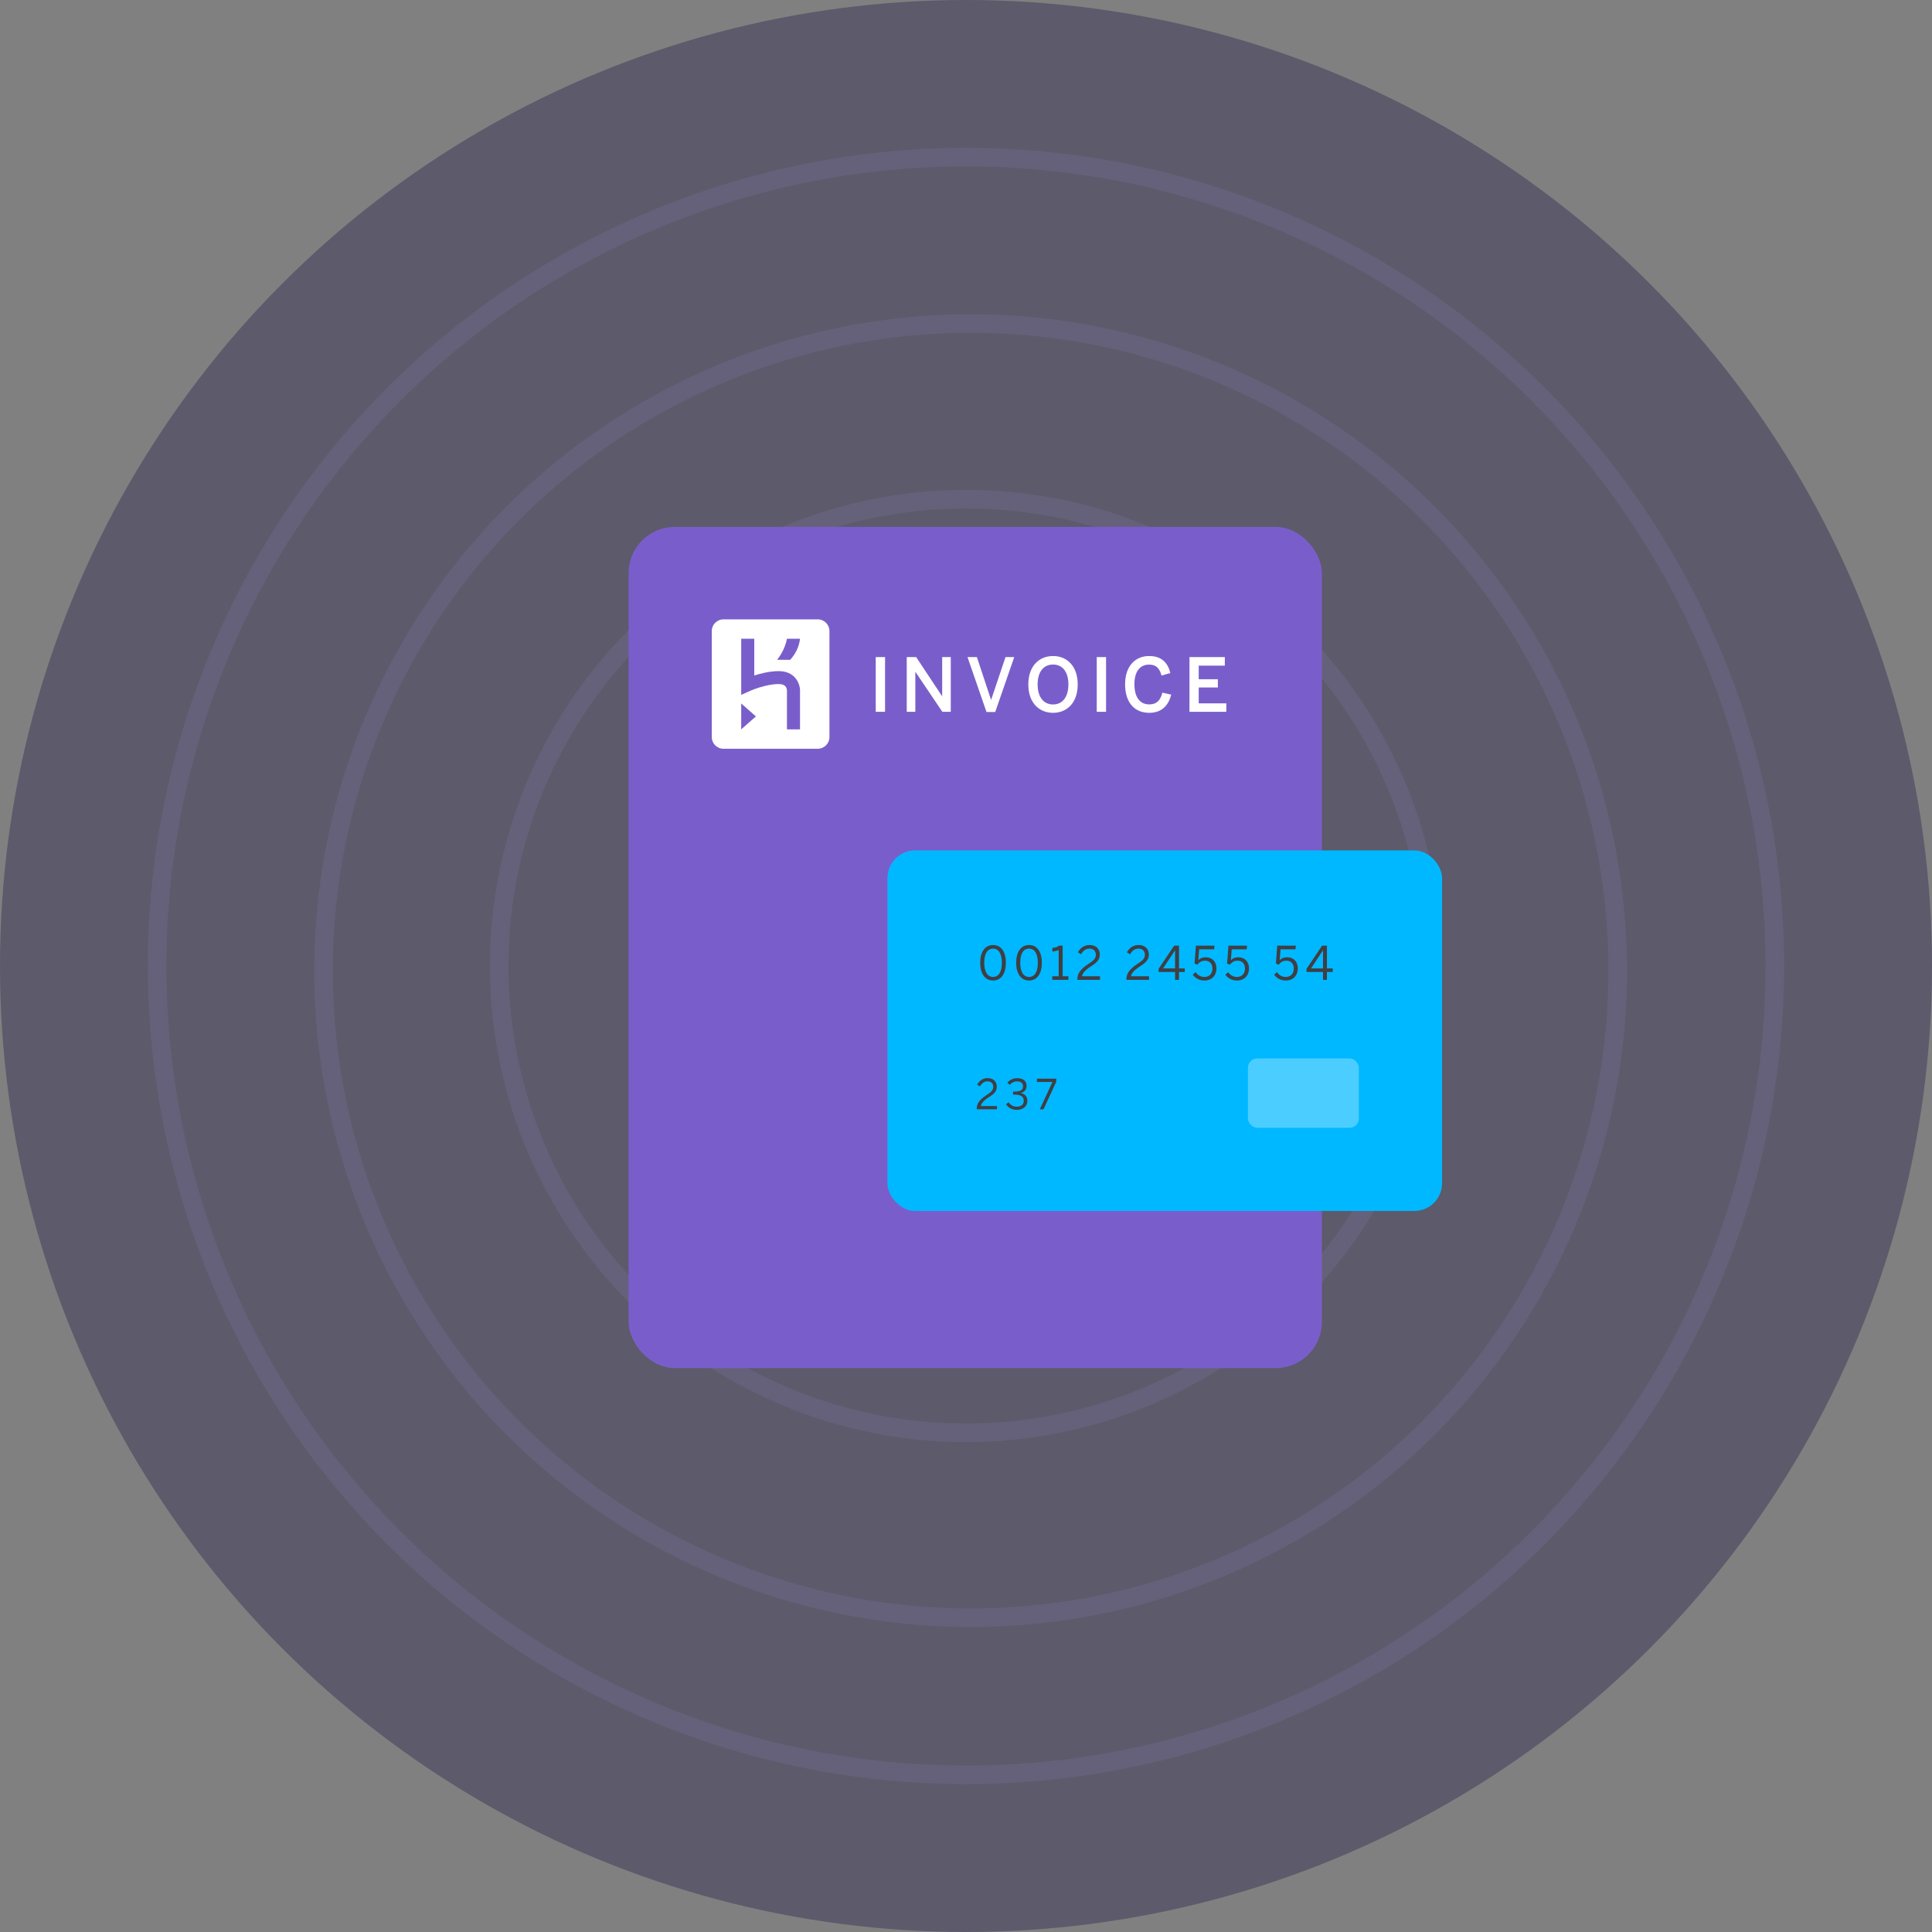
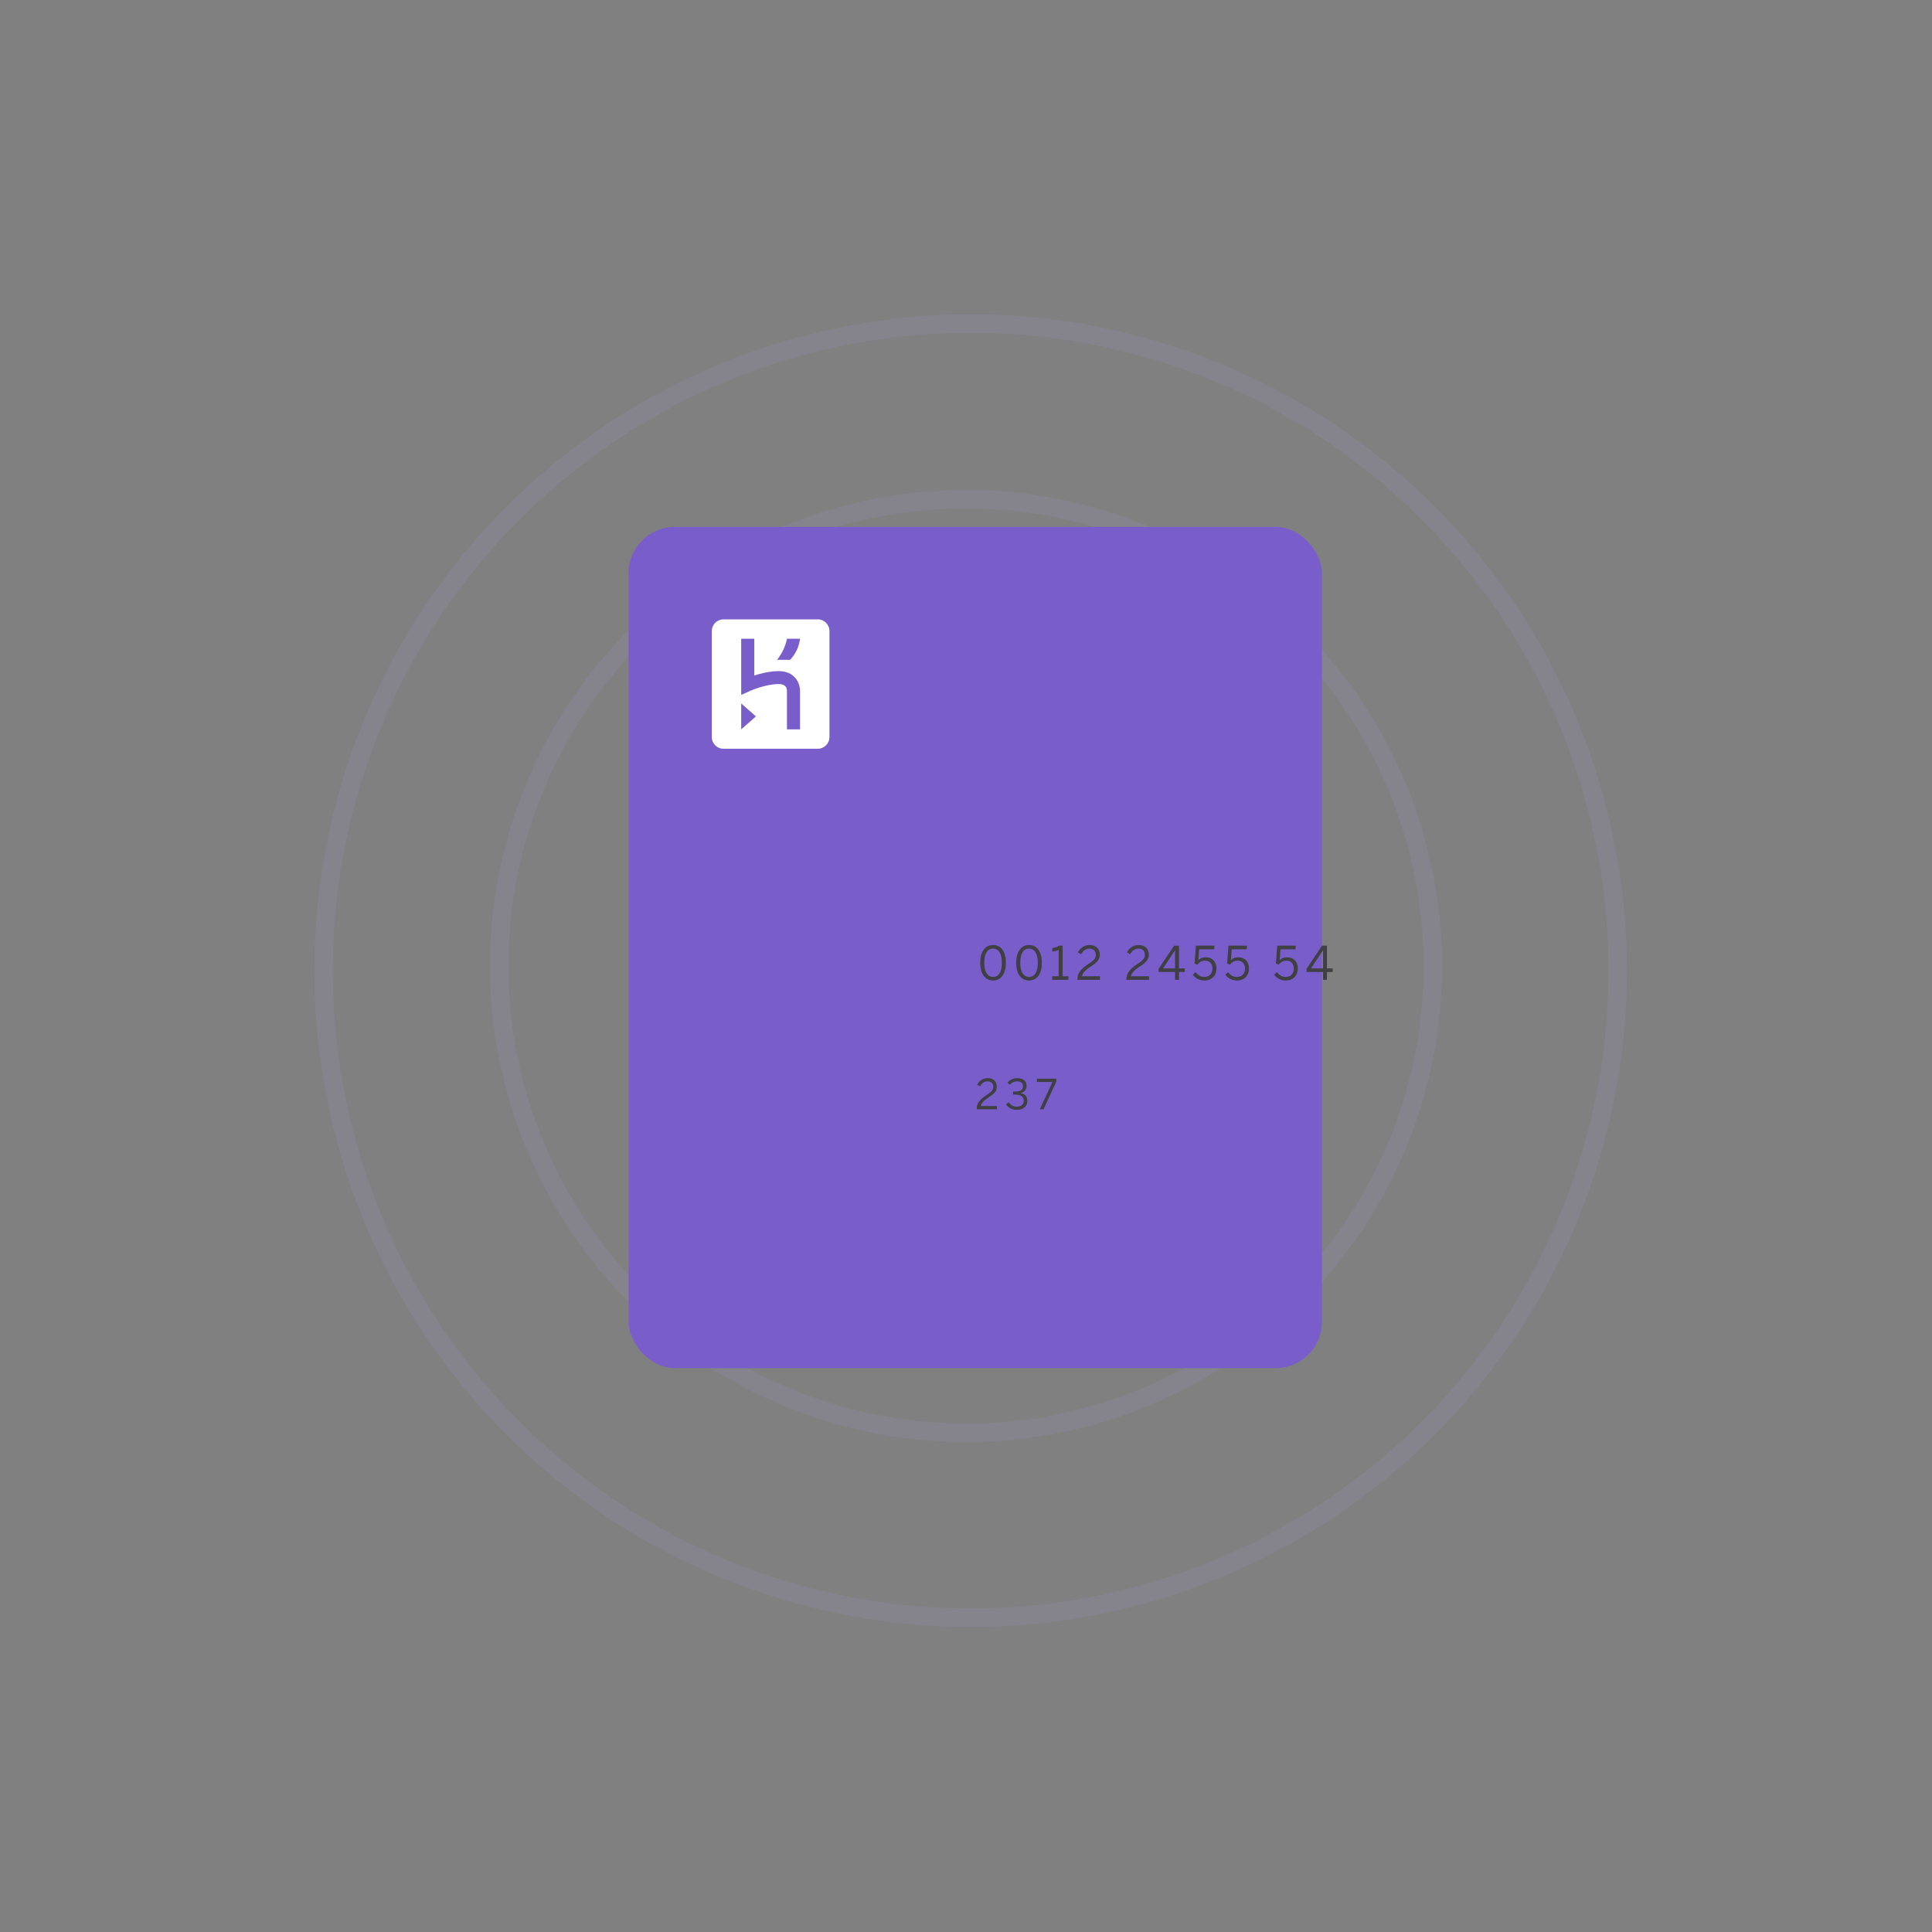
<svg xmlns="http://www.w3.org/2000/svg" width="209px" height="209px" viewBox="0 0 209 209" version="1.1">
  <rect x="0" y="0" width="209" height="209" fill="#808080" stroke="none" />
  <title>bill</title>
  <desc>Created with Sketch.</desc>
  <defs />
  <g id="Page-1" stroke="none" stroke-width="1" fill="none" fill-rule="evenodd">
    <g id="www-teams" transform="translate(-432, -1873)">
      <g id="_bill" transform="translate(-5, 1738)">
        <g id="billing" transform="translate(426, 135)">
          <g id="bill" transform="translate(11, 0)">
            <g id="Group-17">
-               <circle id="Oval-8" fill-opacity="0.356" fill="#211746" cx="104.5" cy="104.5" r="104.5" />
-               <circle id="Oval-8-Copy" stroke="#B4A6FB" stroke-width="2" opacity="0.1" cx="104.5" cy="104.5" r="87.5" />
              <circle id="Oval-8-Copy-2" stroke="#B4A6FB" stroke-width="2" opacity="0.1" cx="105" cy="105" r="70" />
              <circle id="Oval-8-Copy-3" stroke="#B4A6FB" stroke-width="2" opacity="0.1" cx="104.5" cy="104.5" r="50.5" />
            </g>
            <g id="invoice" transform="translate(68, 57)">
              <rect id="Rectangle-32" fill="#795ECB" x="0" y="0" width="75" height="91" rx="5" />
-               <path d="M26.736,20 L27.744,20 L27.744,14.08 L26.736,14.08 L26.736,20 Z M30.091,20 L31.019,20 L31.019,15.688 L31.035,15.688 L33.939,20 L34.851,20 L34.851,14.08 L33.923,14.08 L33.923,18.304 L33.907,18.304 L31.107,14.08 L30.091,14.08 L30.091,20 Z M38.718,20.024 L39.662,20.024 L41.718,14.08 L40.774,14.08 L39.222,18.696 L39.206,18.696 L37.678,14.08 L36.662,14.08 L38.718,20.024 Z M45.921,20.112 C47.417,20.112 48.585,19.032 48.585,17.04 C48.585,15.048 47.417,13.968 45.921,13.968 C44.417,13.968 43.241,15.048 43.241,17.04 C43.241,19.032 44.417,20.112 45.921,20.112 L45.921,20.112 Z M45.921,19.208 C44.913,19.208 44.249,18.432 44.249,17.04 C44.249,15.648 44.913,14.888 45.921,14.888 C46.913,14.888 47.577,15.648 47.577,17.04 C47.577,18.432 46.913,19.208 45.921,19.208 L45.921,19.208 Z M50.644,20 L51.652,20 L51.652,14.08 L50.644,14.08 L50.644,20 Z M56.311,20.112 C57.679,20.112 58.407,19.32 58.695,18.144 L57.743,17.928 C57.519,18.816 57.087,19.2 56.319,19.2 C55.319,19.2 54.719,18.424 54.719,17.016 C54.719,15.672 55.303,14.896 56.303,14.896 C57.087,14.896 57.431,15.296 57.655,16.08 L58.607,15.808 C58.343,14.728 57.687,13.968 56.311,13.968 C54.823,13.968 53.711,15.04 53.711,17.024 C53.711,19.064 54.791,20.112 56.311,20.112 L56.311,20.112 Z M60.675,20 L64.659,20 L64.659,19.088 L61.675,19.088 L61.675,17.368 L63.747,17.368 L63.747,16.48 L61.675,16.48 L61.675,15.008 L64.499,15.008 L64.499,14.08 L60.675,14.08 L60.675,20 Z" id="INVOICE" fill="#FFFFFF" />
              <path d="M20.455,10 L10.273,10 C9.57,10 9,10.564 9,11.26 L9,22.74 C9,23.436 9.57,24 10.273,24 L20.455,24 C21.157,24 21.727,23.436 21.727,22.74 L21.727,11.26 C21.727,10.564 21.157,10 20.455,10 Z M12.182,21.9 L12.182,19.1 L13.773,20.5 L12.182,21.9 Z M17.131,21.9 L17.131,17.719 C17.124,17.393 16.965,17 16.247,17 C14.81,17 13.197,17.716 13.181,17.723 L12.182,18.171 L12.182,12.1 L13.596,12.1 L13.596,16.074 C14.302,15.847 15.289,15.6 16.247,15.6 C17.122,15.6 17.645,15.94 17.93,16.226 C18.538,16.835 18.546,17.61 18.545,17.7 L18.545,21.9 L17.131,21.9 Z M17.485,14.375 L16.071,14.375 C16.626,13.653 16.975,12.893 17.131,12.1 L18.545,12.1 C18.45,12.895 18.124,13.658 17.485,14.375 Z" id="Combined-Shape" fill="#FFFFFF" />
            </g>
            <g id="cc-generic" transform="translate(96, 92)">
-               <rect id="Card" fill="#00B8FF" x="0" y="0" width="60" height="39" rx="3" />
              <g id="Group" transform="translate(8.775, 10)">
                <path d="M2.655,4.07 C3.545,4.07 4.04,3.305 4.04,2.15 C4.04,0.995 3.545,0.23 2.655,0.23 C1.77,0.23 1.26,0.995 1.26,2.15 C1.26,3.305 1.77,4.07 2.655,4.07 L2.655,4.07 Z M2.655,3.685 C2.07,3.685 1.7,3.155 1.7,2.15 C1.7,1.145 2.05,0.62 2.655,0.62 C3.235,0.62 3.605,1.145 3.605,2.15 C3.605,3.155 3.25,3.685 2.655,3.685 L2.655,3.685 Z M6.547,4.07 C7.437,4.07 7.932,3.305 7.932,2.15 C7.932,0.995 7.437,0.23 6.547,0.23 C5.662,0.23 5.152,0.995 5.152,2.15 C5.152,3.305 5.662,4.07 6.547,4.07 L6.547,4.07 Z M6.547,3.685 C5.962,3.685 5.592,3.155 5.592,2.15 C5.592,1.145 5.942,0.62 6.547,0.62 C7.127,0.62 7.497,1.145 7.497,2.15 C7.497,3.155 7.142,3.685 6.547,3.685 L6.547,3.685 Z M9.054,4 L10.799,4 L10.799,3.61 L10.179,3.61 L10.179,0.3 L9.769,0.3 C9.604,0.455 9.349,0.53 9.064,0.54 L9.064,0.93 C9.279,0.93 9.569,0.855 9.749,0.76 L9.749,3.61 L9.054,3.61 L9.054,4 Z M11.776,4 L14.221,4 L14.221,3.61 L12.271,3.61 C12.311,3.295 12.626,2.93 13.271,2.52 C13.981,2.07 14.201,1.74 14.201,1.255 C14.201,0.65 13.781,0.23 13.096,0.23 C12.521,0.23 12.101,0.53 11.831,1.02 L12.171,1.23 C12.391,0.83 12.696,0.62 13.076,0.62 C13.516,0.62 13.771,0.88 13.771,1.285 C13.771,1.68 13.546,1.905 12.991,2.26 C12.016,2.885 11.776,3.385 11.776,3.92 L11.776,4 Z M17.08,4 L19.525,4 L19.525,3.61 L17.575,3.61 C17.615,3.295 17.93,2.93 18.575,2.52 C19.285,2.07 19.505,1.74 19.505,1.255 C19.505,0.65 19.085,0.23 18.4,0.23 C17.825,0.23 17.405,0.53 17.135,1.02 L17.475,1.23 C17.695,0.83 18,0.62 18.38,0.62 C18.82,0.62 19.075,0.88 19.075,1.285 C19.075,1.68 18.85,1.905 18.295,2.26 C17.32,2.885 17.08,3.385 17.08,3.92 L17.08,4 Z M22.342,4 L22.767,4 L22.767,3.145 L23.392,3.145 L23.392,2.76 L22.767,2.76 L22.767,0.3 L22.242,0.3 L20.557,2.81 L20.557,3.145 L22.342,3.145 L22.342,4 Z M21.042,2.76 L22.332,0.815 L22.342,0.815 L22.342,2.76 L21.042,2.76 Z M25.514,4.07 C26.324,4.07 26.819,3.52 26.819,2.765 C26.819,2.03 26.354,1.555 25.664,1.555 C25.274,1.555 25.029,1.685 24.859,1.875 L24.949,0.695 L26.569,0.695 L26.604,0.3 L24.594,0.3 L24.449,2.245 L24.764,2.355 C24.964,2.075 25.219,1.925 25.579,1.925 C26.054,1.925 26.384,2.22 26.384,2.785 C26.384,3.26 26.109,3.685 25.504,3.685 C25.079,3.685 24.789,3.465 24.554,3.17 L24.259,3.44 C24.524,3.815 24.964,4.07 25.514,4.07 L25.514,4.07 Z M29.035,4.07 C29.845,4.07 30.34,3.52 30.34,2.765 C30.34,2.03 29.875,1.555 29.185,1.555 C28.795,1.555 28.55,1.685 28.38,1.875 L28.47,0.695 L30.09,0.695 L30.125,0.3 L28.115,0.3 L27.97,2.245 L28.285,2.355 C28.485,2.075 28.74,1.925 29.1,1.925 C29.575,1.925 29.905,2.22 29.905,2.785 C29.905,3.26 29.63,3.685 29.025,3.685 C28.6,3.685 28.31,3.465 28.075,3.17 L27.78,3.44 C28.045,3.815 28.485,4.07 29.035,4.07 L29.035,4.07 Z M34.314,4.07 C35.124,4.07 35.619,3.52 35.619,2.765 C35.619,2.03 35.154,1.555 34.464,1.555 C34.074,1.555 33.829,1.685 33.659,1.875 L33.749,0.695 L35.369,0.695 L35.404,0.3 L33.394,0.3 L33.249,2.245 L33.564,2.355 C33.764,2.075 34.019,1.925 34.379,1.925 C34.854,1.925 35.184,2.22 35.184,2.785 C35.184,3.26 34.909,3.685 34.304,3.685 C33.879,3.685 33.589,3.465 33.354,3.17 L33.059,3.44 C33.324,3.815 33.764,4.07 34.314,4.07 L34.314,4.07 Z M38.346,4 L38.771,4 L38.771,3.145 L39.396,3.145 L39.396,2.76 L38.771,2.76 L38.771,0.3 L38.246,0.3 L36.561,2.81 L36.561,3.145 L38.346,3.145 L38.346,4 Z M37.046,2.76 L38.336,0.815 L38.346,0.815 L38.346,2.76 L37.046,2.76 Z" id="0012-2455-54" fill="#3F3F44" />
-                 <path d="M0.887,18 L3.074,18 L3.074,17.651 L1.33,17.651 C1.365,17.369 1.647,17.043 2.224,16.676 C2.859,16.274 3.056,15.978 3.056,15.545 C3.056,15.003 2.68,14.628 2.068,14.628 C1.553,14.628 1.178,14.896 0.936,15.334 L1.24,15.522 C1.437,15.164 1.71,14.977 2.05,14.977 C2.443,14.977 2.671,15.209 2.671,15.571 C2.671,15.925 2.47,16.126 1.974,16.444 C1.102,17.003 0.887,17.45 0.887,17.928 L0.887,18 Z M5.221,18.063 C5.919,18.063 6.362,17.66 6.362,17.101 C6.362,16.631 6.129,16.341 5.637,16.242 C6.035,16.153 6.281,15.876 6.281,15.46 C6.281,15.008 5.968,14.632 5.266,14.632 C4.814,14.632 4.448,14.834 4.202,15.12 L4.457,15.357 C4.649,15.129 4.917,14.981 5.235,14.981 C5.704,14.981 5.892,15.196 5.892,15.509 C5.892,15.876 5.66,16.086 4.975,16.086 L4.819,16.086 L4.819,16.412 L4.953,16.412 C5.682,16.412 5.973,16.631 5.973,17.092 C5.973,17.486 5.682,17.718 5.221,17.718 C4.873,17.718 4.577,17.584 4.34,17.244 L4.054,17.459 C4.309,17.848 4.725,18.063 5.221,18.063 L5.221,18.063 Z M7.709,18 L8.111,18 L9.489,15.021 L9.489,14.69 L7.4,14.69 L7.4,15.044 L9.077,15.044 L7.709,18 Z" id="237" fill="#3F3F44" />
-                 <rect id="Rectangle-98" fill="#FFFFFF" style="mix-blend-mode: overlay;" opacity="0.3" x="30.225" y="12.5" width="12" height="7.5" rx="1" />
+                 <path d="M0.887,18 L3.074,18 L3.074,17.651 L1.33,17.651 C1.365,17.369 1.647,17.043 2.224,16.676 C2.859,16.274 3.056,15.978 3.056,15.545 C3.056,15.003 2.68,14.628 2.068,14.628 C1.553,14.628 1.178,14.896 0.936,15.334 L1.24,15.522 C1.437,15.164 1.71,14.977 2.05,14.977 C2.443,14.977 2.671,15.209 2.671,15.571 C2.671,15.925 2.47,16.126 1.974,16.444 C1.102,17.003 0.887,17.45 0.887,17.928 L0.887,18 Z M5.221,18.063 C5.919,18.063 6.362,17.66 6.362,17.101 C6.362,16.631 6.129,16.341 5.637,16.242 C6.035,16.153 6.281,15.876 6.281,15.46 C6.281,15.008 5.968,14.632 5.266,14.632 C4.814,14.632 4.448,14.834 4.202,15.12 L4.457,15.357 C4.649,15.129 4.917,14.981 5.235,14.981 C5.704,14.981 5.892,15.196 5.892,15.509 C5.892,15.876 5.66,16.086 4.975,16.086 L4.819,16.086 L4.819,16.412 L4.953,16.412 C5.682,16.412 5.973,16.631 5.973,17.092 C5.973,17.486 5.682,17.718 5.221,17.718 C4.873,17.718 4.577,17.584 4.34,17.244 L4.054,17.459 C4.309,17.848 4.725,18.063 5.221,18.063 Z M7.709,18 L8.111,18 L9.489,15.021 L9.489,14.69 L7.4,14.69 L7.4,15.044 L9.077,15.044 L7.709,18 Z" id="237" fill="#3F3F44" />
              </g>
            </g>
          </g>
        </g>
      </g>
    </g>
  </g>
</svg>